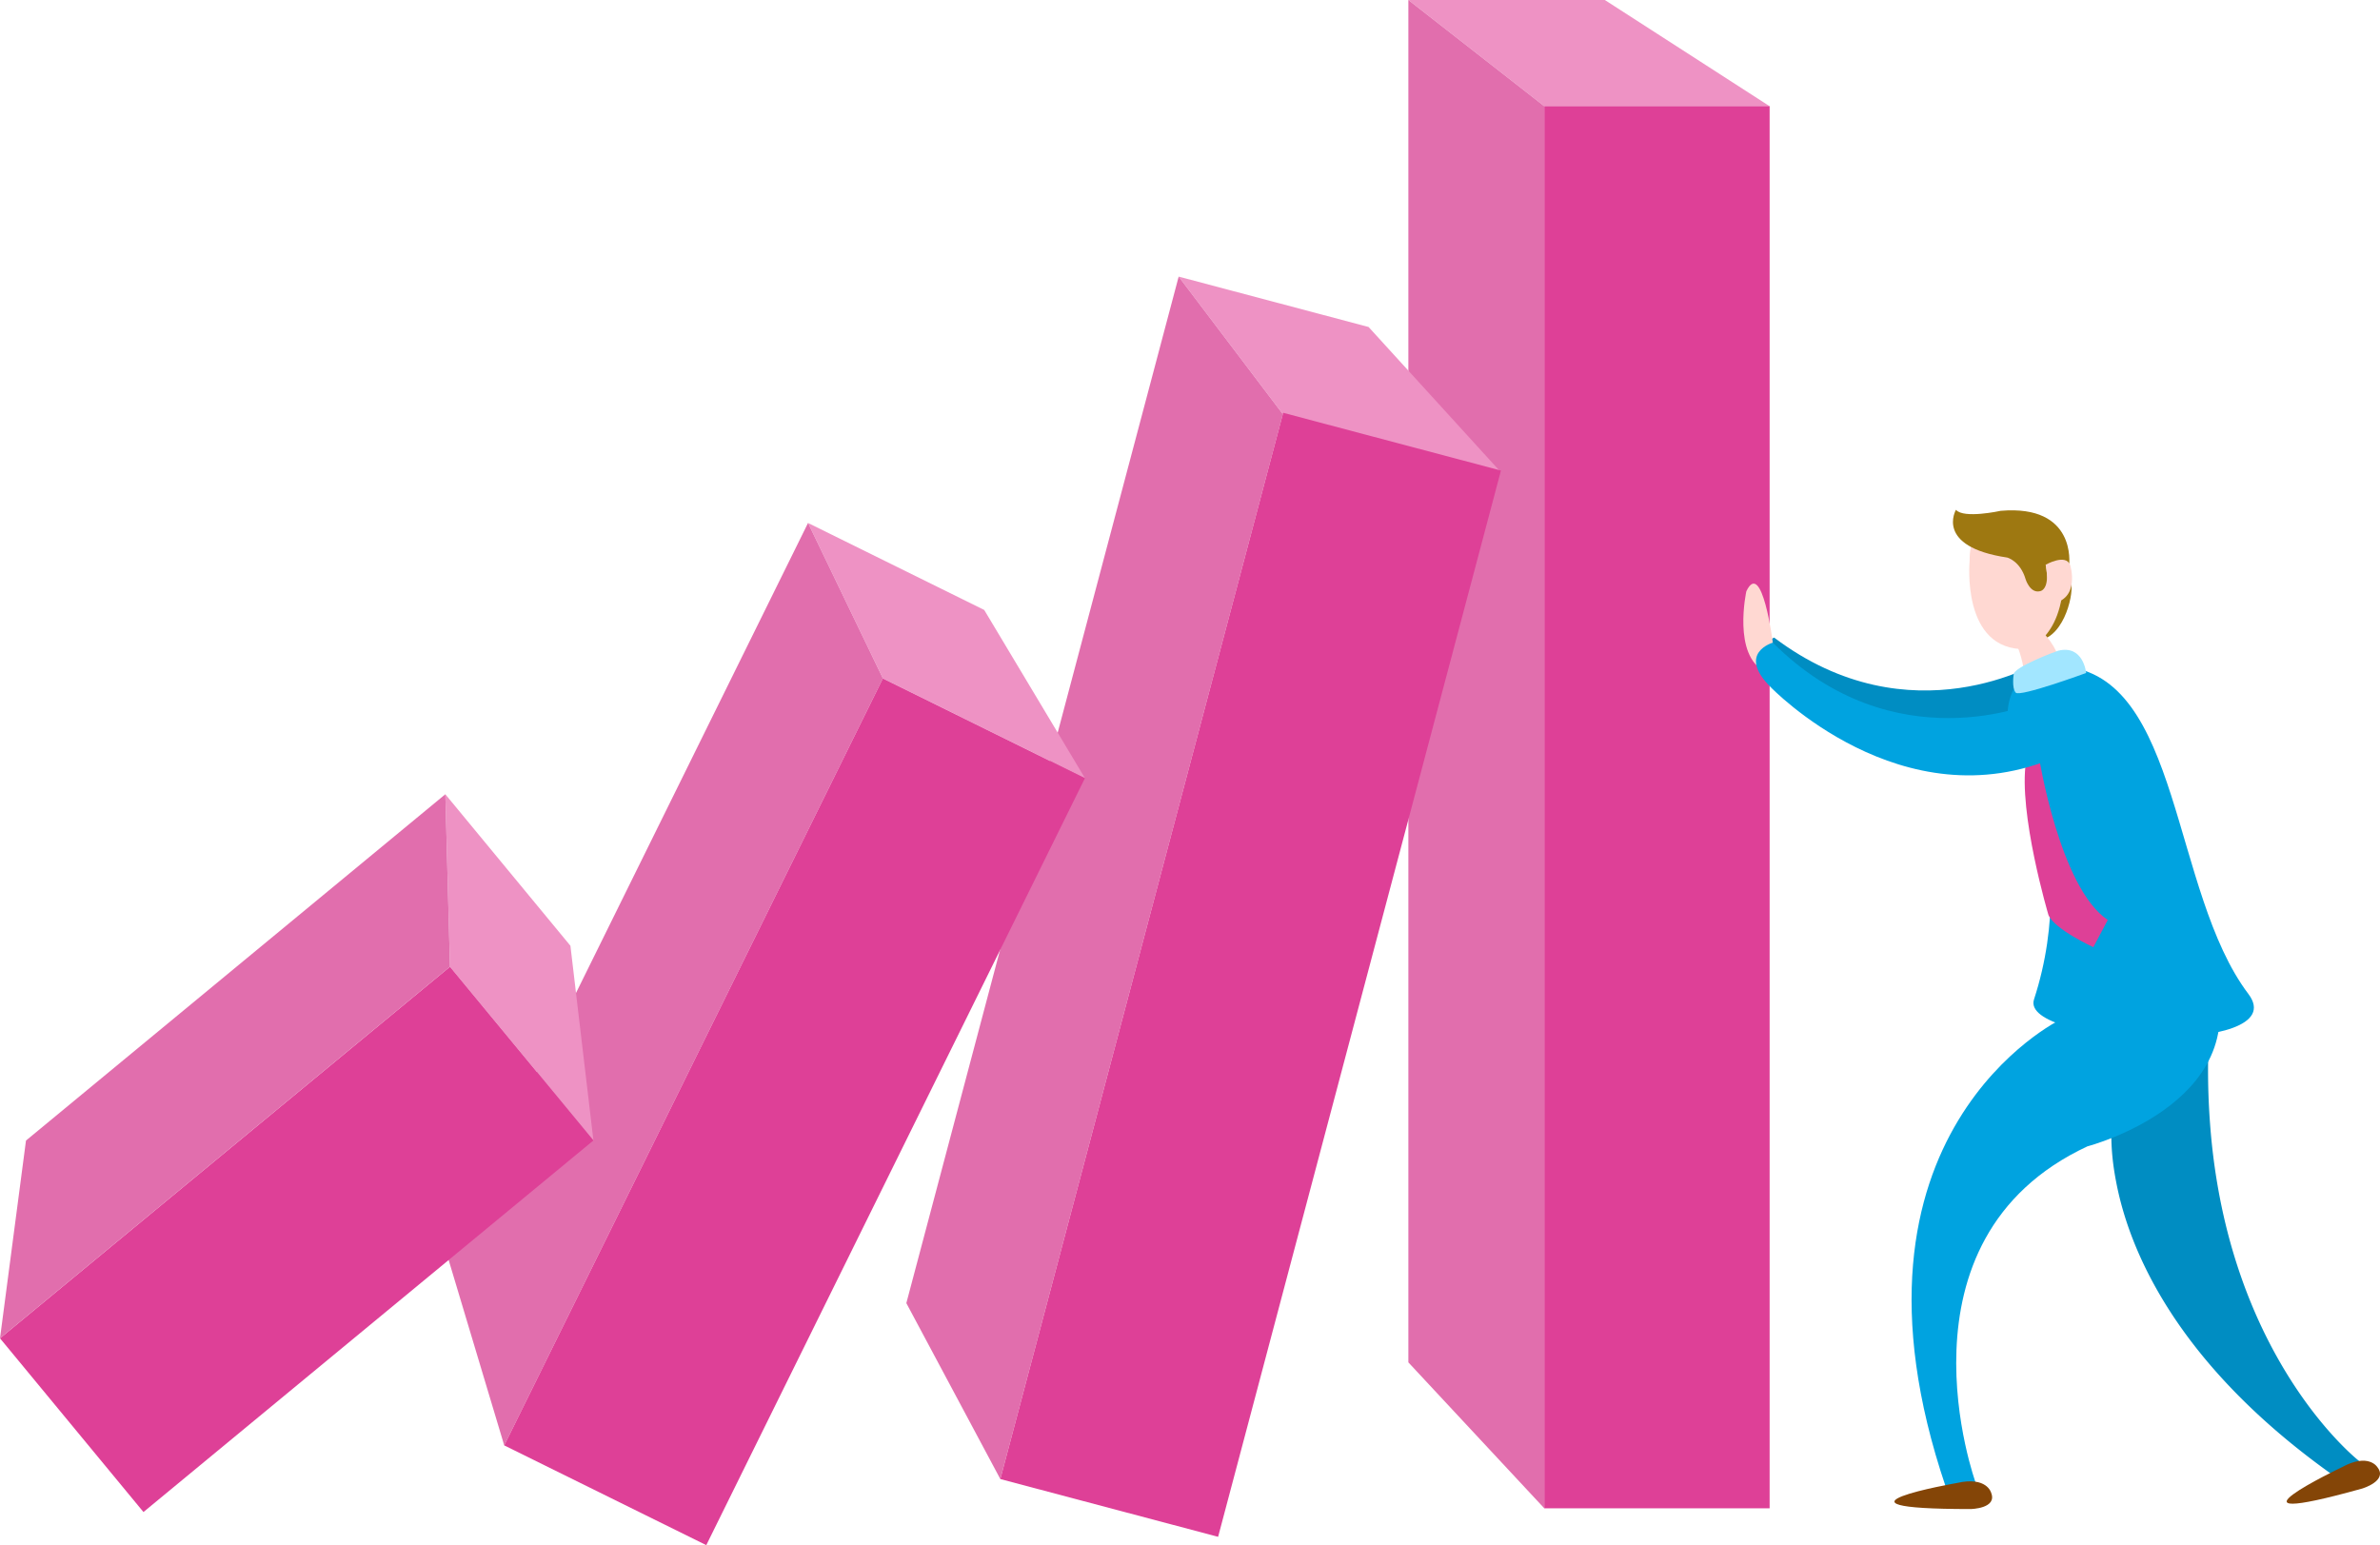
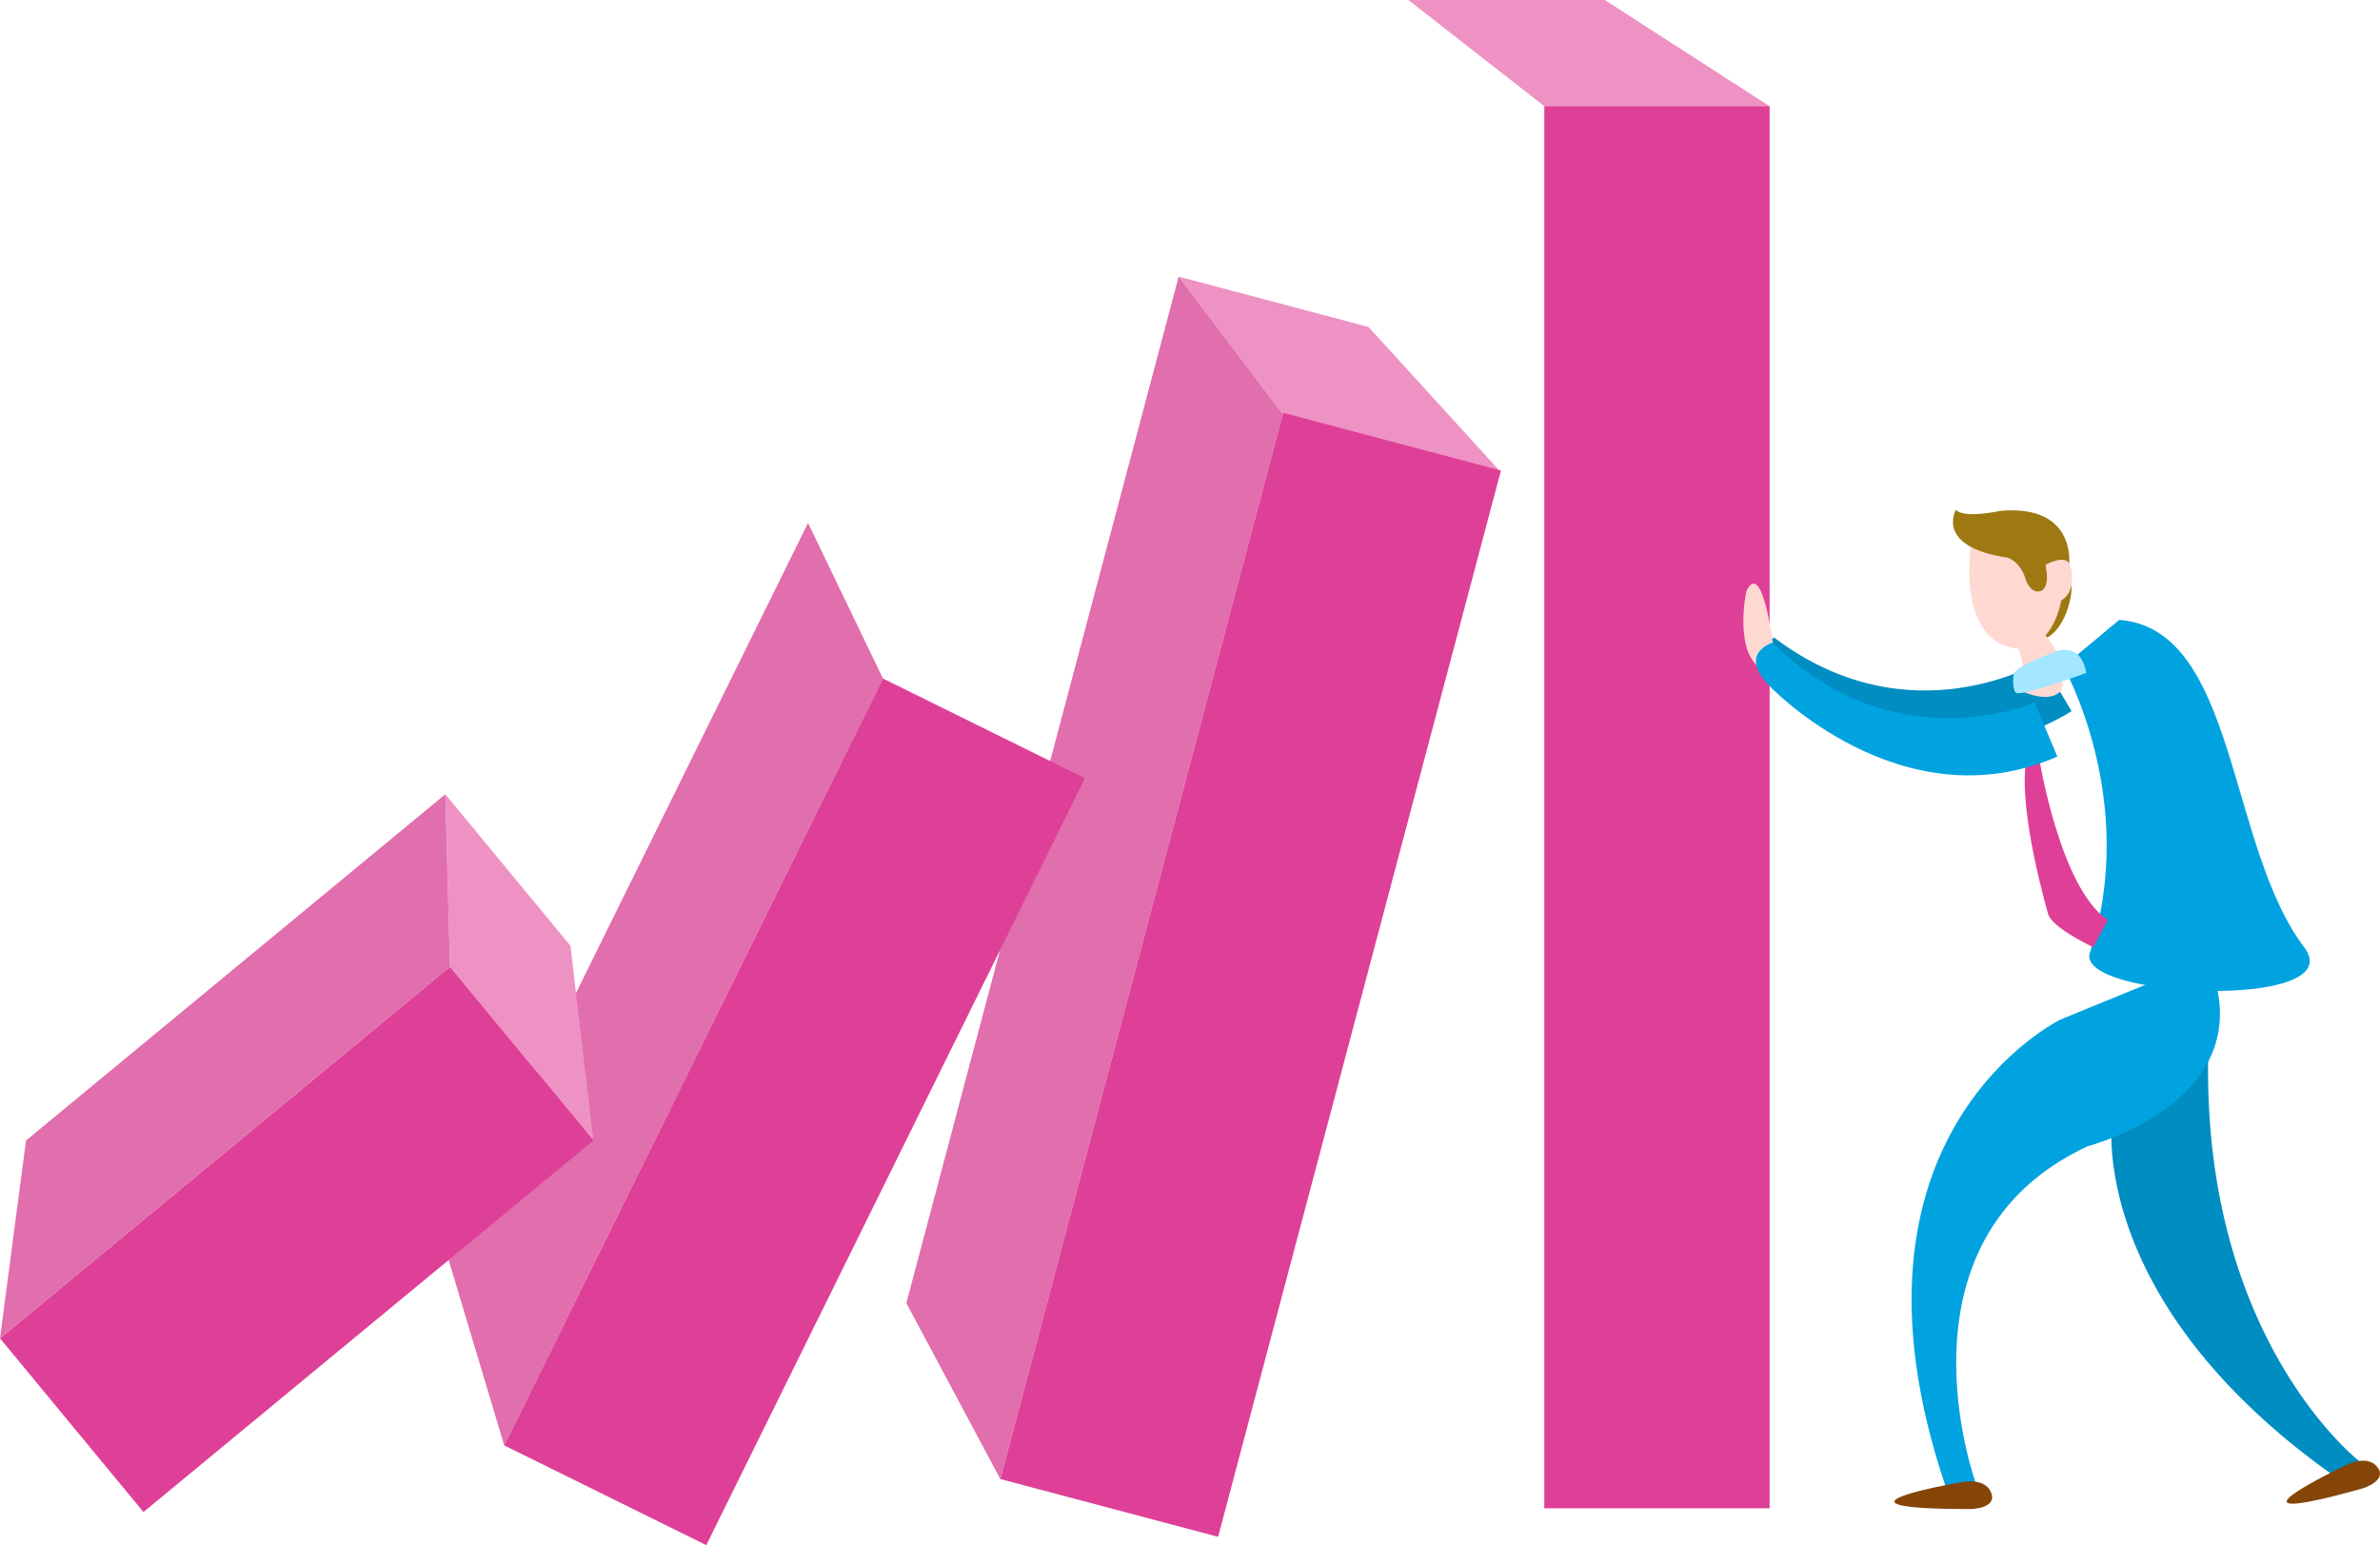
<svg xmlns="http://www.w3.org/2000/svg" width="594.041" height="385.687">
  <g data-name="Group 190">
    <path data-name="Path 900" d="M588.891 364.74c-1.418 7.3-5.96 3.921-5.96 3.921-40.1-28.3-51.653-57.142-54.777-73.814-1.743-9.009-1.017-14.5-1.017-14.5.36-17.4 24.227-22.448 24.227-22.448a178.044 178.044 0 0 0 .256 22.555c4.323 58.78 37.271 84.286 37.271 84.286Z" fill="#008dc2" />
    <path data-name="Path 901" d="M584.535 366.232s-34.13 16.258 5.028 5.337c0 0 6.5-1.907 3.84-5.323 0 0-2.157-3.681-8.868-.014Z" fill="#844507" />
    <path data-name="Path 902" d="M509.602 164.969s-32.628 20-66.778-5.82c0 0-8.626 3.8.932 11.029 0 0 37.269 29.475 73.314 7.349Z" fill="#008dc2" />
    <path data-name="Path 903" d="M516.994 145.741c.558 3.226-2.209 14.444-9.3 14.2l5.828-11.224s3.194-4.553 3.472-2.976Z" fill="#9e7811" />
    <path data-name="Path 904" d="m351.523 0 33.93 26.513h56.241L400.562 0Z" fill="#ee92c4" />
-     <path data-name="Path 905" d="m385.453 376.493-33.93-36.429V0l33.93 26.513Z" fill="#e16ead" />
    <path data-name="Rectangle 696" fill="#de4097" d="M385.453 26.496h56.241v349.997h-56.241z" />
    <path data-name="Path 906" d="M514.353 254.461s-58.7 28.347-28.686 116.713c0 0 5.816 5.706 7.484-.963 0 0-22.152-60.73 27.869-84.072 0 0 45.021-11.67 30.009-46.684Z" fill="#00a3e0" />
    <path data-name="Path 907" d="M491.618 139.921s-2.271 22.673 14.193 22.1c0 0 10.577-2.877 9.09-22.1 0 0 0-11.359-15.332-10.223 0-.003-8.148.644-7.951 10.223Z" fill="#ffd8d2" />
    <path data-name="Path 908" d="M488.201 127.251s-5.4 9.207 12.78 11.919c0 0 3.254.815 4.609 5.427 0 0 1.088 3.527 3.53 2.983 0 0 2.723-.162 1.483-6.617l5.853-.069s1.885-15.014-17.1-13.387c-.005 0-9.229 2.039-11.155-.256Z" fill="#9e7811" />
    <path data-name="Path 909" d="M510.603 140.962s5.03-2.879 6.115.11c0 0 2.667 8.616-4.836 9.616Z" fill="#ffd8d2" />
    <path data-name="Path 910" d="M501.304 156.853s5.08 7.619 3.81 15.873c0 0 6.981 3.172 9.521-.638 0 0 1.9-7.617-5.081-14.6Z" fill="#ffd8d2" />
-     <path data-name="Path 911" d="M515.015 166.345s-13.171-1.548-13.945 11.623c0 0 19.008 33.529 6.613 71.491-3.732 11.424 65.41 14.392 53.5-1.369-19.283-25.525-16.724-79.419-46.168-81.745Z" fill="#00a3e0" />
+     <path data-name="Path 911" d="M515.015 166.345c0 0 19.008 33.529 6.613 71.491-3.732 11.424 65.41 14.392 53.5-1.369-19.283-25.525-16.724-79.419-46.168-81.745Z" fill="#00a3e0" />
    <path data-name="Path 912" d="M488.433 370.177s-37.242 6.5 3.419 6.5c0 0 6.761-.089 5.121-4.1-.001-.003-1.09-4.122-8.54-2.4Z" fill="#844507" />
    <path data-name="Path 913" d="M508.892 188.841s5.2 32.79 17.2 40.788l-3.6 6.8s-9.6-4.4-11.195-8c0 0-7.6-25.589-5.6-38.388Z" fill="#de4097" />
    <path data-name="Path 914" d="M442.493 160.414s-2.681-21.073-6.61-12.826c0 0-3.536 16.106 4.715 20.033Z" fill="#ffd8d2" />
    <path data-name="Path 915" d="M507.835 175.366s-35.07 15.322-65.341-14.952c0 0-9.065 2.577-.591 11.052 0 0 32.851 34.325 71.6 17.371Z" fill="#00a3e0" />
    <path data-name="Path 916" d="M513.72 162.426c-.453.11-11.245 4.135-11.115 5.943 0 0-.52 3.36.514 4.523s17.576-4.909 17.576-4.909-.646-7.11-6.975-5.557Z" fill="#a2e6ff" />
    <path data-name="Path 917" d="m294.194 69.046 26 34.328 54.354 14.419-32.957-36.175Z" fill="#ee92c4" />
    <path data-name="Path 918" d="m249.679 369.192-23.459-43.913 67.973-256.233 26 34.328Z" fill="#e16ead" />
    <path data-name="Rectangle 697" fill="#de4097" d="m249.683 369.193 70.594-266.154 54.354 14.417-70.594 266.154z" />
-     <path data-name="Path 919" d="m201.684 130.541 18.688 38.8 50.429 24.894-25.142-41.983Z" fill="#ee92c4" />
    <path data-name="Path 920" d="m125.853 360.792-14.294-47.684 90.124-182.567 18.689 38.8Z" fill="#e16ead" />
    <path data-name="Path 921" d="m111.153 198.259 1.158 43.05 35.807 43.363-5.743-48.6Z" fill="#ee92c4" />
    <path data-name="Path 922" d="M35.808 377.423.001 334.057l112.31-92.747 35.807 43.363Z" fill="#de4097" />
    <path data-name="Path 923" d="m.001 334.057 6.486-49.362 104.666-86.436 1.158 43.05Z" fill="#e16ead" />
    <path data-name="Path 924" d="m176.286 385.687-50.432-24.9 94.508-191.432 50.432 24.891Z" fill="#de4097" />
  </g>
</svg>